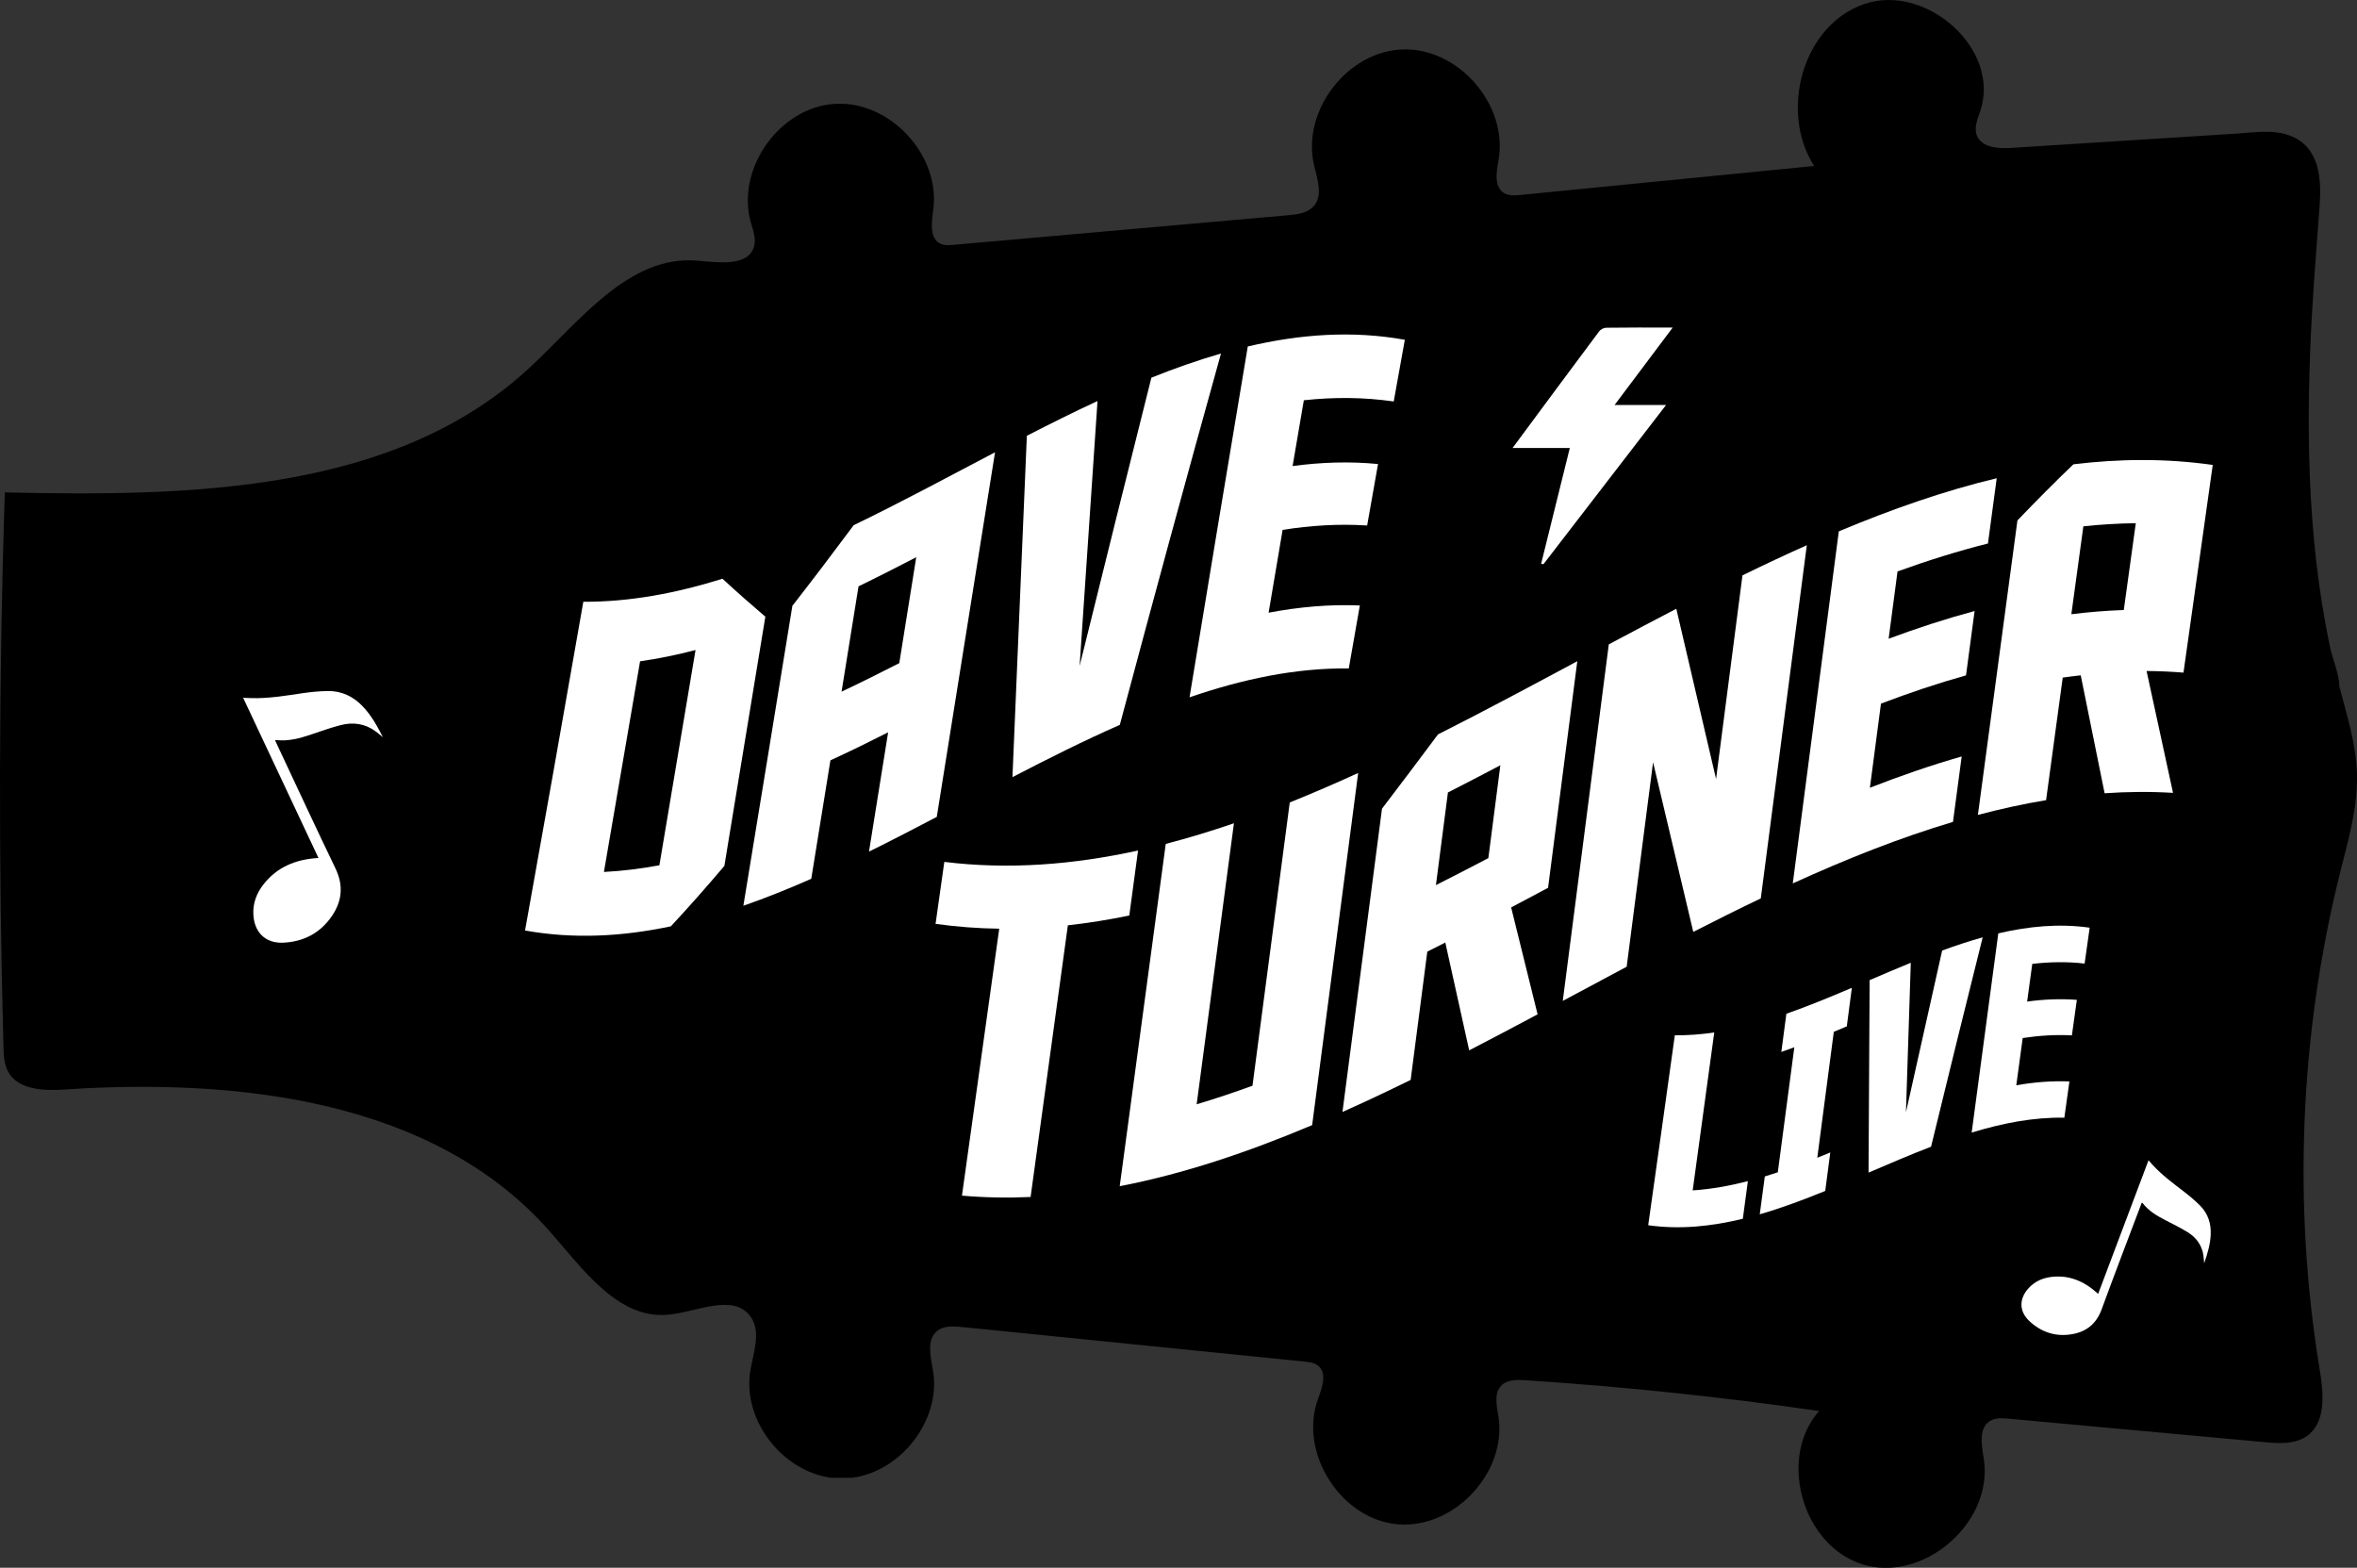
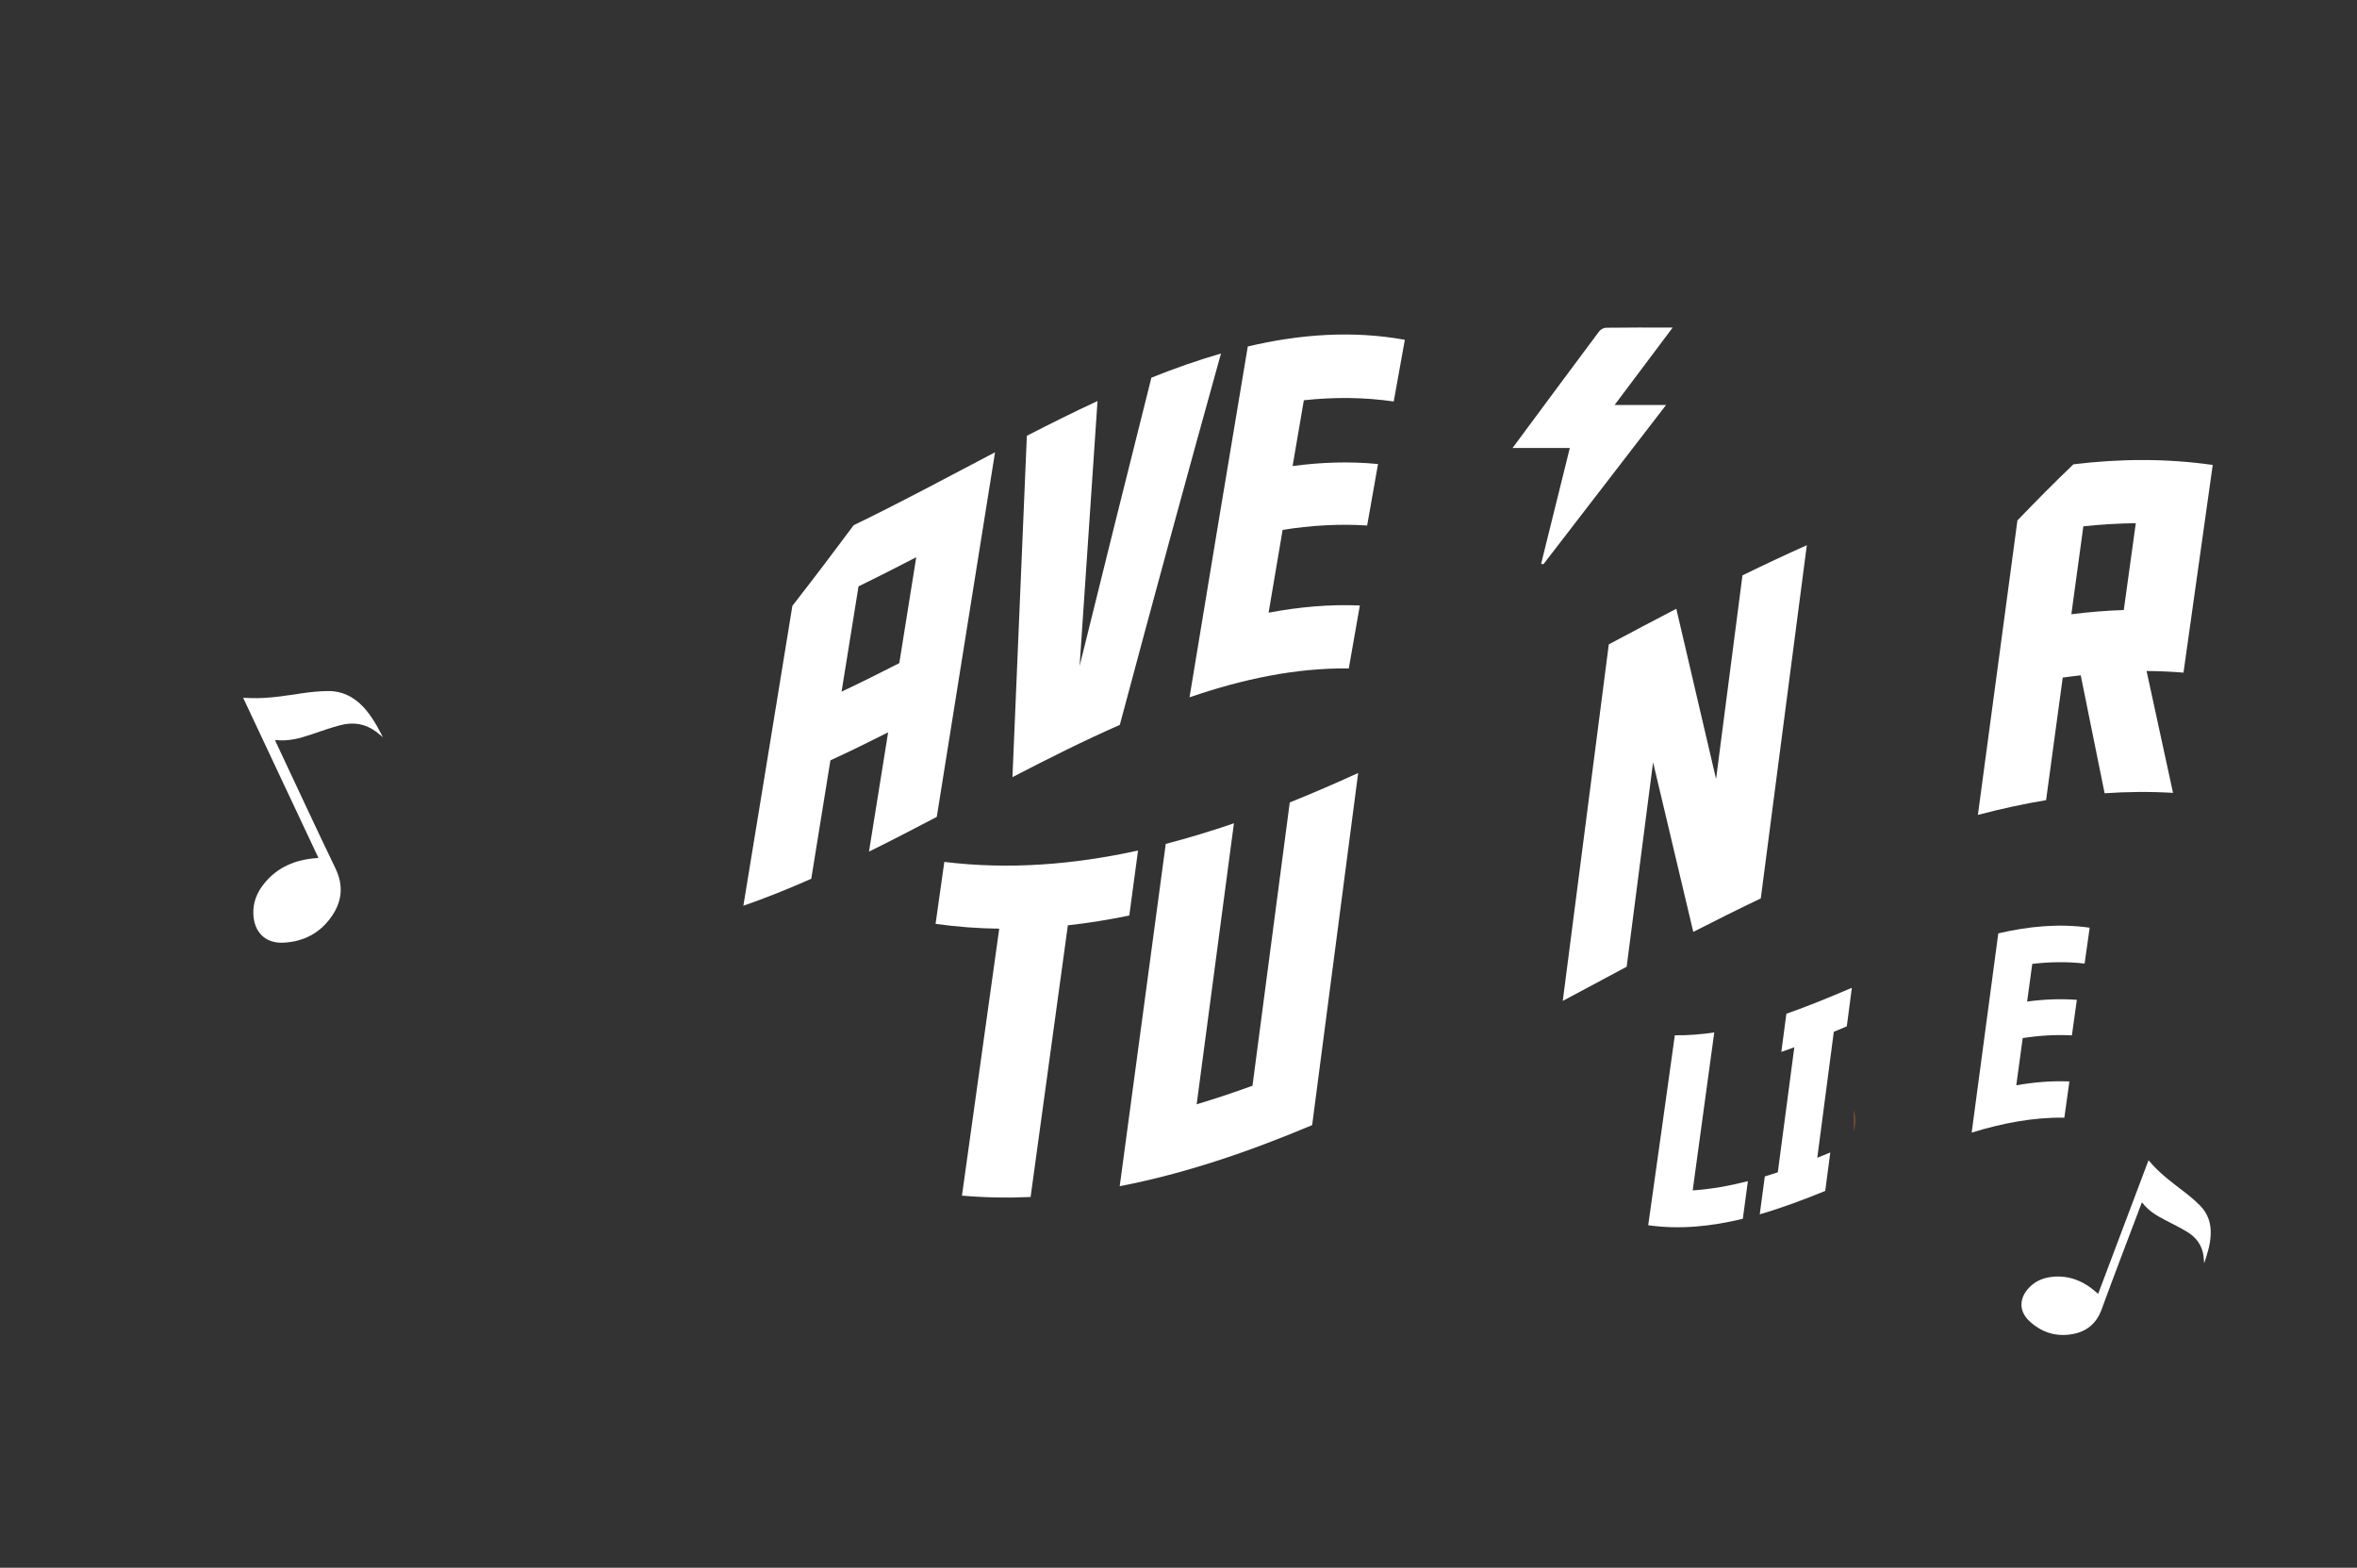
<svg xmlns="http://www.w3.org/2000/svg" id="Layer_2" data-name="Layer 2" viewBox="0 0 522.31 347.39">
  <rect x="0" y="0" width="522.31" height="347.39" fill="#333333" stroke="none" />
  <defs>
    <style>
      .cls-1 {
        fill: #fff;
      }

      .cls-2 {
        fill: #e66835;
      }
    </style>
  </defs>
  <g id="Layer_1-2" data-name="Layer 1">
    <g>
      <path class="cls-2" d="M410.88,245.95v4.73c.11-.79,.17-1.59,.17-2.41s-.05-1.56-.17-2.32Z" />
-       <path d="M412.97,346.69c-8.29-2.44-13.62-10.75-14.34-19.25-.46-5.32,.9-10.71,4.48-14.78-21.61-3.14-43.35-5.41-65.14-6.83-1.86-.12-3.99-.14-5.28,1.2-1.67,1.71-1.02,4.49-.64,6.85,.74,4.76-.53,9.54-3.1,13.56-4.13,6.52-11.64,11.05-19.39,10.3-6.44-.62-12.01-4.79-15.32-10.3-3.15-5.22-4.27-11.66-2.18-17.42,.9-2.49,2.1-5.73,.04-7.4-.83-.67-1.97-.81-3.05-.92-25.3-2.56-50.6-5.12-75.91-7.66-1.88-.19-3.99-.32-5.47,.88-2.41,1.95-1.43,5.72-.92,8.78,1.84,10.93-7.02,22.29-17.86,23.75h-4.73c-10.81-1.47-19.66-12.75-17.89-23.66,.67-4.1,2.47-8.72,.03-12.07-3.81-5.25-11.85-.97-18.3-.4-11.09,1-18.81-10.1-26.17-18.46-25.54-29.04-68.79-34-107.38-31.45-4.69,.32-10.46,.15-12.67-3.99-.88-1.65-.96-3.6-1.01-5.47C-.35,191-.25,150.04,1.06,109.11c40.9,.9,86.29,.18,116.29-27.63,11.16-10.34,22.01-25.02,37.17-23.72,4.76,.41,11.42,1.37,12.61-3.26,.44-1.73-.27-3.5-.75-5.22-.73-2.58-.83-5.26-.43-7.87,1.45-9.28,9.39-17.74,18.94-18.39,10.51-.72,20.37,8.17,21.88,18.39,.25,1.67,.27,3.39,.04,5.1-.39,2.78-.87,6.46,1.71,7.55,.83,.35,1.77,.28,2.66,.2,24.77-2.19,49.53-4.38,74.3-6.57,2.04-.18,4.29-.46,5.64-2.01,1.04-1.18,1.25-2.68,1.09-4.27-.15-1.6-.66-3.29-1.02-4.85-2.8-11.99,7.38-25.24,19.69-25.61,12.32-.37,23.28,12.24,21.21,24.38-.34,2-.8,4.42,0,6.09,.25,.54,.63,1.01,1.19,1.35,1.07,.65,2.42,.55,3.66,.43,6.01-.6,12.01-1.18,18.02-1.78,15.68-1.55,31.37-3.1,47.05-4.64-7.78-12.14-2.53-31.24,11.12-35.89s30.23,9.92,25.73,23.62c-.59,1.78-1.46,3.69-.81,5.45,1.01,2.72,4.67,3,7.56,2.82,11.07-.7,22.15-1.41,33.22-2.11,5.54-.35,11.07-.7,16.61-1.05,3.92-.25,8.26-1.01,12.04,.44,6.63,2.52,6.99,9.68,6.53,15.77-.8,10.69-1.67,21.37-2.08,32.08-.48,12.57-.46,25.16,.51,37.71,.47,6.13,1.17,12.25,2.15,18.32,.5,3.14,1.08,6.28,1.73,9.39,.56,2.67,2.06,6.01,2.06,8.7,1.66,6.37,3.71,12.73,3.92,19.31,.15,4.84-.7,9.6-1.81,14.33-.58,2.5-1.24,4.98-1.87,7.46-9.02,36.04-10.58,73.94-4.54,110.59,.85,5.13,1.38,11.47-2.86,14.48-1.28,.9-2.77,1.32-4.34,1.48-1.65,.16-3.37,.03-5.02-.12-18.9-1.73-37.81-3.47-56.72-5.2-1.42-.13-2.95-.24-4.17,.52-2.59,1.61-1.81,5.47-1.35,8.5,.21,1.37,.25,2.73,.13,4.08-1,12.27-14.63,22.81-26.79,19.25Z" />
      <path class="cls-1" d="M342.04,125c8.95-11.62,17.91-23.25,27.16-35.26-3.81,0-7.22,0-11.41,0,4.44-5.92,8.47-11.28,12.88-17.16-5.33,0-10.03-.03-14.74,.04-.54,0-1.25,.38-1.57,.82-6.32,8.45-12.59,16.94-19.18,25.83,4.45,0,8.42,0,12.69,0-2.17,8.78-4.27,17.23-6.36,25.67,.17,.02,.35,.04,.52,.06Z" />
      <g>
-         <path class="cls-1" d="M129.27,133.34c10.28,.05,20.55-1.89,30.83-5.1,3.17,2.92,6.34,5.71,9.5,8.41-3.03,18.5-6.05,36.91-9.08,55.22-3.95,4.66-7.9,9.13-11.85,13.38-10.77,2.28-21.54,2.87-32.32,.93,4.3-23.89,8.61-48.18,12.91-72.82Zm16.85,58.39c2.67-15.8,5.34-31.7,8.01-47.7-4.1,1.07-8.19,1.92-12.29,2.5-2.67,15.68-5.34,31.24-8.01,46.68,4.1-.21,8.19-.72,12.29-1.48Z" />
        <path class="cls-1" d="M179.8,194.71c-5.02,2.22-10.04,4.24-15.07,5.99,3.62-22.02,7.24-44.18,10.86-66.46,4.53-5.8,9.06-11.78,13.59-17.87,10.44-5.04,20.88-10.68,31.32-16.15-4.3,26.92-8.61,53.87-12.91,80.79-5.01,2.63-10.01,5.22-15.02,7.69,1.41-8.8,2.83-17.61,4.24-26.43-4.26,2.16-8.52,4.25-12.79,6.21-1.41,8.75-2.83,17.5-4.24,26.22Zm19.48-47.76c1.25-7.82,2.51-15.65,3.76-23.48-4.26,2.21-8.52,4.38-12.79,6.45-1.25,7.79-2.51,15.57-3.76,23.34,4.26-2.01,8.52-4.14,12.79-6.32Z" />
        <path class="cls-1" d="M255.16,83.68c5.14-2.06,10.28-3.87,15.41-5.35-7.47,26.82-14.95,54.34-22.42,82.29-7.93,3.49-15.86,7.46-23.79,11.58,1.06-25.22,2.13-50.43,3.19-75.64,5.22-2.68,10.44-5.28,15.66-7.7-1.32,19.56-2.65,39.14-3.97,58.72,5.31-21.49,10.61-42.83,15.91-63.9Z" />
        <path class="cls-1" d="M276.52,76.77c11.6-2.73,23.2-3.57,34.79-1.48-.82,4.54-1.64,9.1-2.46,13.67-6.64-.96-13.28-.99-19.92-.27-.83,4.85-1.66,9.71-2.49,14.58,6.31-.85,12.62-1.06,18.93-.45-.8,4.53-1.61,9.07-2.41,13.62-6.24-.4-12.49-.02-18.73,.97-1.04,6.1-2.07,12.22-3.11,18.35,6.74-1.28,13.48-1.88,20.22-1.6-.82,4.64-1.63,9.29-2.45,13.95-11.76-.13-23.53,2.36-35.29,6.4,4.3-26.14,8.61-52.07,12.91-77.75Z" />
      </g>
      <g>
        <path class="cls-1" d="M365.24,271.5c1.97-13.9,3.93-27.94,5.9-42.1,2.91,.03,5.83-.19,8.74-.63-1.59,11.73-3.19,23.4-4.78,35,4.08-.27,8.15-1,12.23-2.05-.37,2.78-.75,5.56-1.12,8.34-6.99,1.7-13.98,2.42-20.97,1.43Z" />
        <path class="cls-1" d="M405.59,255.37c-.37,2.84-.75,5.68-1.12,8.52-4.84,1.97-9.67,3.78-14.51,5.18,.37-2.8,.75-5.59,1.12-8.39,.96-.29,1.92-.6,2.88-.92,1.22-9.21,2.44-18.45,3.66-27.7-.96,.35-1.92,.69-2.88,1.02,.37-2.81,.75-5.63,1.12-8.45,4.84-1.69,9.67-3.69,14.51-5.75-.37,2.85-.75,5.69-1.12,8.54-.96,.41-1.92,.81-2.88,1.21-1.22,9.31-2.44,18.62-3.66,27.91,.96-.38,1.92-.77,2.88-1.17Z" />
-         <path class="cls-1" d="M430.39,210.62c2.99-1.1,5.98-2.09,8.97-2.92-3.81,15.24-7.63,30.75-11.44,46.39-4.62,1.77-9.23,3.76-13.85,5.74,.08-14.22,.16-28.43,.24-42.65,3.04-1.3,6.08-2.61,9.12-3.85-.36,11.04-.71,22.09-1.07,33.13,2.67-12,5.35-23.96,8.02-35.84Z" />
        <path class="cls-1" d="M442.82,206.82c6.75-1.58,13.5-2.22,20.25-1.26-.37,2.64-.75,5.29-1.12,7.95-3.87-.45-7.73-.38-11.6,.07-.38,2.78-.76,5.57-1.14,8.35,3.67-.5,7.35-.66,11.02-.38-.37,2.62-.73,5.24-1.1,7.87-3.63-.19-7.27,.04-10.9,.59-.47,3.49-.95,6.98-1.42,10.47,3.92-.69,7.85-1.01,11.77-.85-.37,2.67-.75,5.35-1.12,8.03-6.85-.12-13.69,1.21-20.54,3.3,1.97-14.78,3.93-29.5,5.9-44.14Z" />
      </g>
      <g>
        <path class="cls-1" d="M250.25,202.86c-4.54,.94-9.07,1.67-13.61,2.17-2.75,20.16-5.51,40.22-8.26,60.2-5.07,.23-10.14,.14-15.21-.3,2.75-19.61,5.51-39.33,8.26-59.15-4.7-.06-9.41-.41-14.11-1.07,.65-4.57,1.29-9.15,1.94-13.73,14.31,1.76,28.62,.62,42.93-2.52-.65,4.8-1.29,9.6-1.94,14.4Z" />
        <path class="cls-1" d="M290.76,249.31c-14.21,5.99-28.42,10.79-42.63,13.53,3.4-25.17,6.8-50.46,10.2-75.85,5.04-1.3,10.07-2.84,15.11-4.57-2.75,20.82-5.51,41.57-8.26,62.27,4.12-1.23,8.24-2.61,12.37-4.11,2.75-20.87,5.51-41.8,8.26-62.77,5.05-2.03,10.11-4.22,15.16-6.53-3.4,26.07-6.8,52.09-10.2,78.04Z" />
-         <path class="cls-1" d="M325.57,232.74c-1.76-7.96-3.53-15.92-5.29-23.89-1.33,.68-2.66,1.35-3.99,2.01-1.23,9.48-2.46,18.96-3.69,28.43-5.04,2.47-10.07,4.85-15.11,7.1,2.92-22.36,5.84-44.76,8.76-67.2,4.14-5.42,8.27-10.91,12.41-16.46,10.29-5.19,20.58-10.71,30.87-16.22-2.16,16.74-4.32,33.47-6.48,50.21-2.73,1.46-5.45,2.91-8.18,4.35,1.95,7.9,3.9,15.8,5.86,23.69-5.05,2.69-10.11,5.37-15.16,7.98Zm4.25-42.6c.89-6.86,1.77-13.71,2.66-20.57-3.87,2.04-7.75,4.05-11.62,6.03-.89,6.84-1.77,13.68-2.66,20.52,3.87-1.95,7.75-3.95,11.62-5.98Z" />
        <path class="cls-1" d="M380.28,172.6c1.95-15.05,3.9-30.09,5.85-45.11,4.75-2.32,9.51-4.56,14.26-6.68-3.4,26.03-6.8,52.12-10.2,78.26-4.99,2.38-9.97,4.87-14.96,7.42-2.97-12.55-5.94-25.08-8.91-37.59-1.95,15.1-3.9,30.2-5.85,45.31-4.72,2.51-9.44,5.04-14.16,7.57,3.4-26.33,6.8-52.67,10.2-79,4.99-2.66,9.97-5.3,14.96-7.89,2.94,12.55,5.87,25.12,8.81,37.72Z" />
-         <path class="cls-1" d="M407.47,117.74c11.67-4.89,23.34-8.98,35-11.77-.65,4.82-1.29,9.64-1.94,14.46-6.68,1.68-13.36,3.77-20.04,6.19-.66,4.97-1.31,9.94-1.97,14.91,6.35-2.36,12.7-4.43,19.05-6.14-.63,4.75-1.27,9.5-1.9,14.26-6.28,1.76-12.57,3.87-18.85,6.26-.82,6.21-1.64,12.42-2.45,18.64,6.78-2.65,13.56-4.99,20.34-6.93-.64,4.83-1.29,9.66-1.93,14.5-11.83,3.52-23.67,8.23-35.5,13.63,3.4-26.07,6.8-52.07,10.2-78.01Z" />
        <path class="cls-1" d="M466.38,175.77c-1.76-8.75-3.52-17.46-5.29-26.13-1.33,.15-2.66,.31-3.99,.5-1.23,9.04-2.46,18.09-3.69,27.16-5.04,.83-10.07,1.94-15.11,3.27,2.92-21.83,5.84-43.58,8.76-65.25,4.14-4.32,8.27-8.48,12.41-12.44,10.29-1.25,20.58-1.32,30.87,.14-2.16,15.27-4.32,30.62-6.48,46.02-2.73-.22-5.45-.34-8.18-.36,1.95,8.95,3.91,17.95,5.86,27-5.05-.3-10.11-.26-15.16,.09Zm4.25-40.6c.89-6.42,1.77-12.83,2.66-19.24-3.87,.05-7.75,.28-11.62,.69-.89,6.48-1.77,12.98-2.66,19.48,3.87-.48,7.75-.8,11.62-.93Z" />
      </g>
      <path class="cls-1" d="M70.58,190.13c-5.58-11.86-11.12-23.64-16.7-35.51,.67,.03,1.25,.06,1.83,.07,3.82,.11,7.57-.54,11.34-1.09,1.85-.27,3.72-.45,5.59-.48,3.09-.04,5.67,1.21,7.79,3.45,1.85,1.95,3.14,4.26,4.42,6.79-.63-.51-1.1-.94-1.62-1.31-2.37-1.74-5.03-2.09-7.81-1.36-2.18,.57-4.31,1.33-6.44,2.05-2.53,.85-5.08,1.56-7.8,1.24-.05,0-.1,.03-.22,.07l.29,.62c4.35,9.25,8.64,18.52,13.08,27.73,1.8,3.73,1.51,7.19-.74,10.52-2.57,3.8-6.29,5.76-10.83,5.96-3.98,.18-6.47-2.34-6.62-6.38-.09-2.42,.73-4.55,2.18-6.44,2.99-3.89,7.09-5.58,11.86-5.92,.09,0,.19-.01,.39-.03Z" />
      <path class="cls-1" d="M464.94,286.72c3.73-9.89,7.44-19.72,11.17-29.62,.36,.4,.67,.76,.99,1.1,2.09,2.27,4.57,4.08,7,5.95,1.19,.92,2.35,1.9,3.41,2.96,1.76,1.76,2.49,3.96,2.38,6.44-.09,2.17-.7,4.21-1.45,6.37-.06-.65-.08-1.17-.15-1.67-.33-2.35-1.62-4.08-3.6-5.28-1.55-.94-3.19-1.74-4.8-2.58-1.92-.99-3.76-2.07-5.1-3.82-.02-.03-.07-.04-.17-.09l-.2,.52c-2.91,7.71-5.87,15.41-8.7,23.14-1.15,3.14-3.31,4.92-6.5,5.48-3.65,.65-6.87-.41-9.53-2.91-2.34-2.2-2.28-5.06-.03-7.41,1.35-1.41,3.04-2.13,4.95-2.36,3.93-.46,7.22,.97,10.09,3.54,.06,.05,.11,.1,.24,.21Z" />
    </g>
  </g>
</svg>